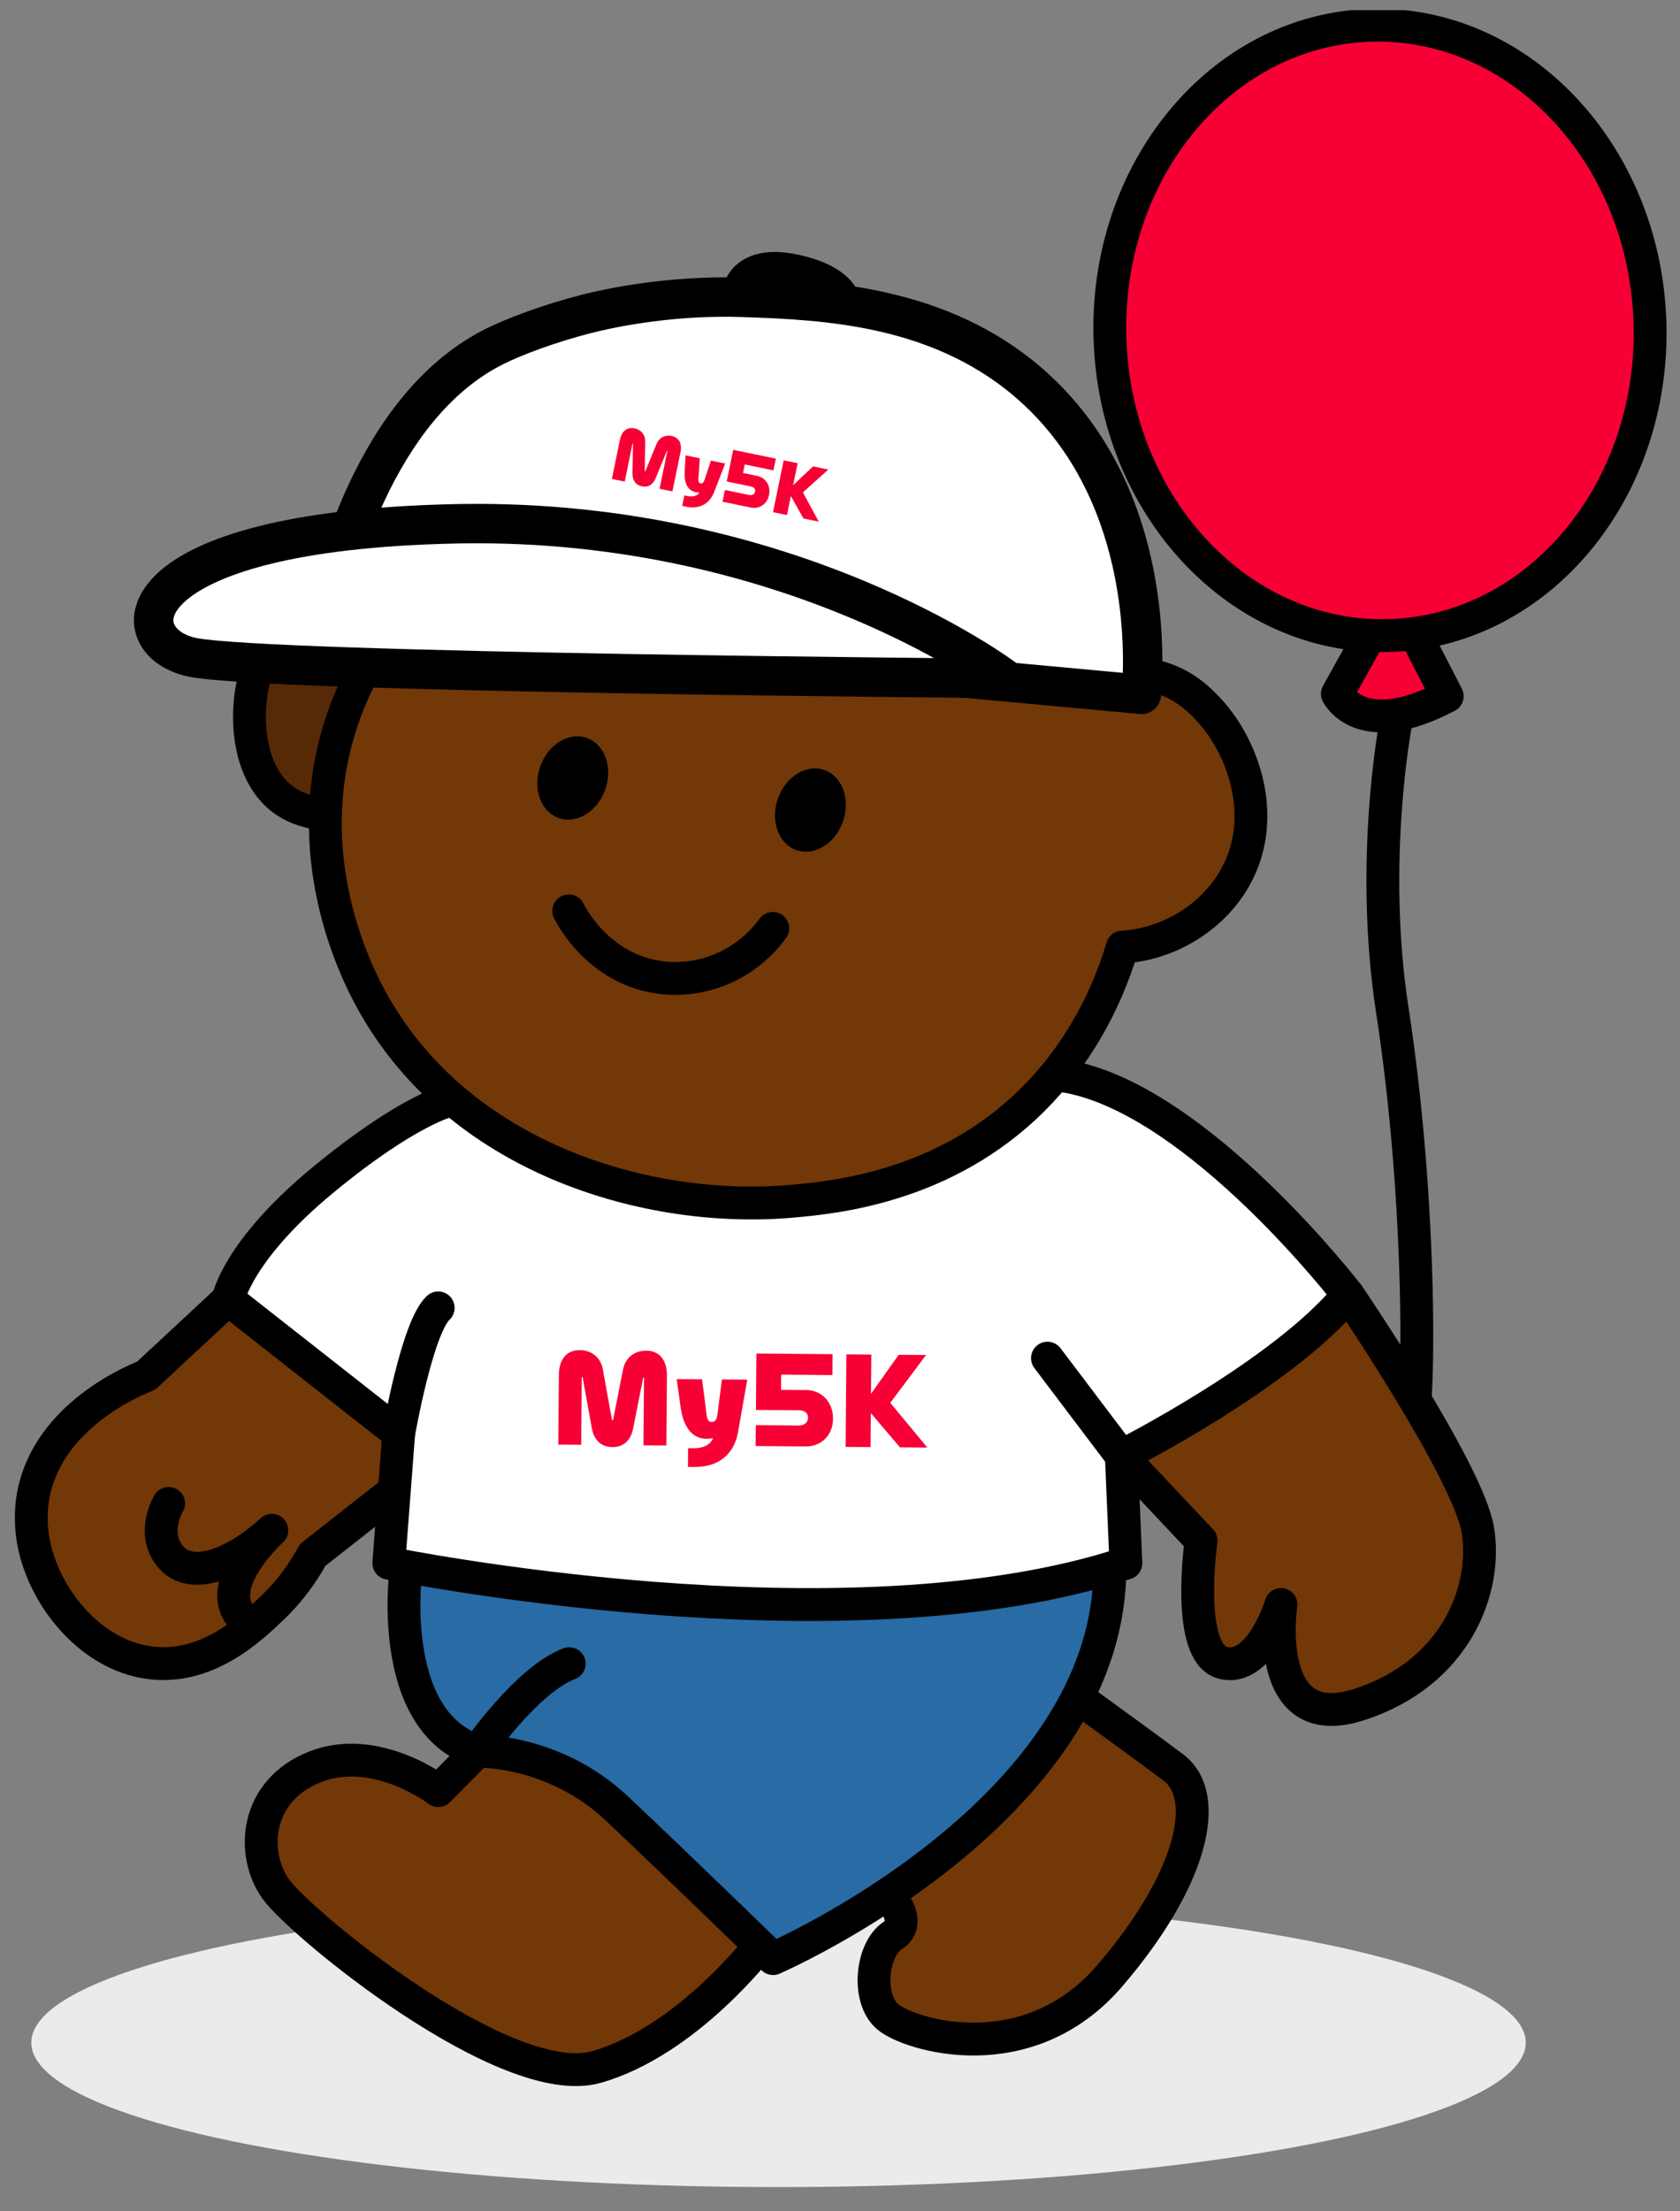
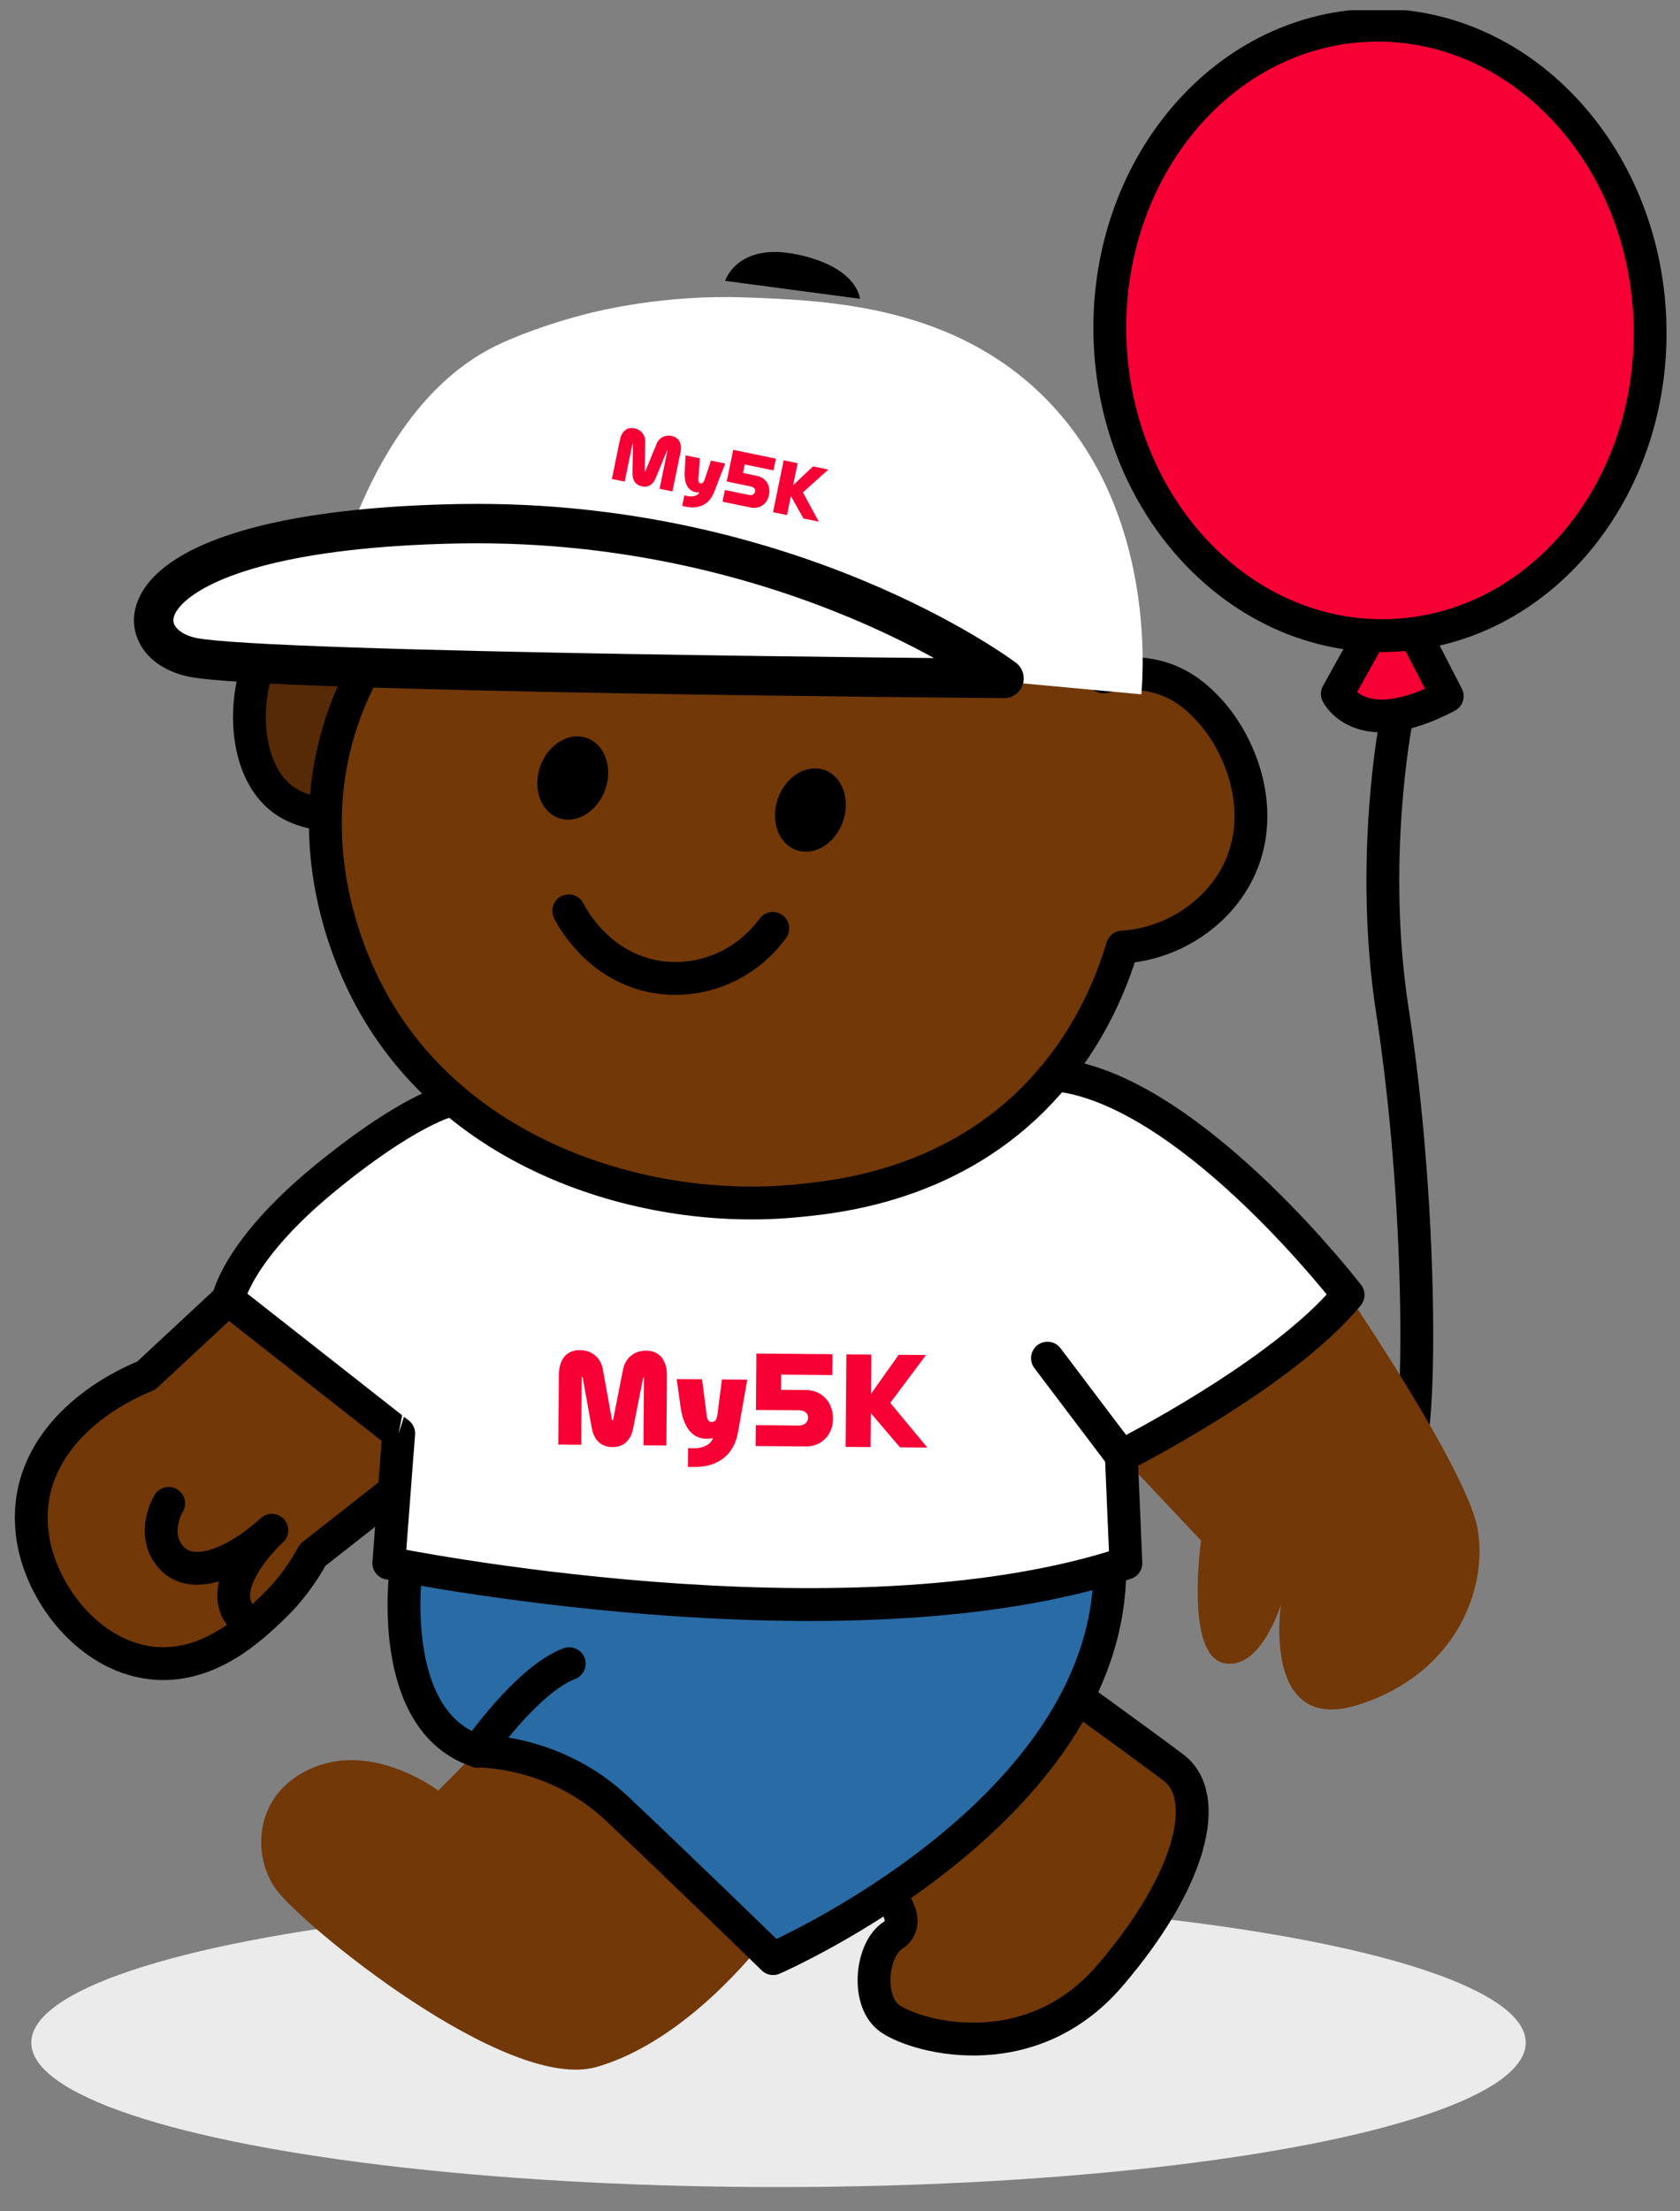
<svg xmlns="http://www.w3.org/2000/svg" width="111" height="146" viewBox="0 0 111 146" fill="none">
  <rect x="0" y="0" width="111" height="146" fill="#808080" stroke="none" />
  <g clip-path="url(#clip0_438_44537)">
    <ellipse cx="49.371" cy="9.536" rx="49.371" ry="9.536" transform="matrix(-1 0 0 1 100.809 125.336)" fill="#EBEBEB" />
    <path d="M93.084 95.512C93.878 93.687 93.961 79.435 91.993 66.701C90.461 56.805 92.224 47.723 92.224 47.723" stroke="black" stroke-width="2.169" stroke-linecap="round" stroke-linejoin="round" />
    <path d="M90.658 41.683L88.359 45.814C88.359 45.814 89.884 48.993 95.621 45.966L93.194 41.258L90.657 41.683H90.658Z" fill="#F60035" stroke="black" stroke-width="2.169" stroke-linecap="round" stroke-linejoin="round" />
    <path d="M91.855 41.961C101.706 41.63 109.388 32.341 109.013 21.216C108.638 10.09 100.348 1.34 90.497 1.672C80.646 2.004 72.964 11.293 73.339 22.418C73.714 33.544 82.004 42.293 91.855 41.961Z" fill="#F60035" stroke="black" stroke-width="2.169" stroke-linecap="round" stroke-linejoin="round" />
    <path d="M26.342 43.726C24.769 41.587 21.679 39.862 19.542 40.779C16.146 42.237 15.103 50.385 18.862 52.904C21.076 54.388 25.136 54.041 27.021 51.375C28.833 48.812 27.647 45.497 26.342 43.726Z" fill="#562907" />
    <path d="M26.342 43.726C24.769 41.587 21.679 39.862 19.542 40.779C16.146 42.237 15.103 50.385 18.862 52.904C21.076 54.388 25.136 54.041 27.021 51.375C28.833 48.812 27.647 45.497 26.342 43.726Z" stroke="black" stroke-width="2.169" stroke-linecap="round" stroke-linejoin="round" />
    <path d="M15.075 85.796C13.268 87.476 11.46 89.156 9.653 90.835C8.914 91.123 3.197 93.45 2.204 98.697C2.126 99.107 1.938 100.275 2.204 101.76C2.877 105.505 6.135 109.541 10.316 109.829C13.886 110.076 16.607 107.487 17.971 106.188C19.304 104.92 20.147 103.613 20.66 102.669L26.052 98.438L30.512 90.791L15.075 85.793V85.796Z" fill="#723808" />
    <path d="M15.075 85.796C13.268 87.476 11.46 89.156 9.653 90.835C8.914 91.123 3.197 93.45 2.204 98.697C2.126 99.107 1.938 100.275 2.204 101.76C2.877 105.505 6.135 109.541 10.316 109.829C13.886 110.076 16.607 107.487 17.971 106.187C19.304 104.92 20.147 103.613 20.66 102.669L26.052 98.438L30.512 90.791L15.075 85.793V85.796Z" stroke="black" stroke-width="2.169" stroke-linecap="round" stroke-linejoin="round" />
    <path d="M74.09 96.133L79.356 101.72C79.356 101.72 78.3 109.139 80.785 109.789C83.267 110.442 84.633 105.941 84.633 105.941C84.633 105.941 83.33 114.632 89.787 112.552C96.243 110.472 98.291 104.885 97.639 101.006C96.987 97.126 89.073 85.496 89.073 85.496L75.788 87.286L74.091 96.133H74.09Z" fill="#723808" />
-     <path d="M74.09 96.133L79.356 101.72C79.356 101.72 78.3 109.139 80.785 109.789C83.267 110.442 84.633 105.941 84.633 105.941C84.633 105.941 83.33 114.632 89.787 112.552C96.243 110.472 98.291 104.885 97.639 101.006C96.987 97.126 89.073 85.496 89.073 85.496L75.788 87.286L74.091 96.133H74.09Z" stroke="black" stroke-width="2.169" stroke-linecap="round" stroke-linejoin="round" />
    <path d="M31.545 115.623L28.959 118.23C28.959 118.23 24.842 115.085 20.826 116.657C16.812 118.23 16.564 122.409 18.219 124.726C19.874 127.044 33.448 138.176 39.409 136.479C45.368 134.783 50.201 128.465 50.201 128.465L47.77 117.608L37.756 113.676L31.548 115.621L31.545 115.623Z" fill="#723808" />
-     <path d="M31.545 115.623L28.959 118.23C28.959 118.23 24.842 115.085 20.826 116.657C16.812 118.23 16.564 122.409 18.219 124.726C19.874 127.044 33.448 138.176 39.409 136.479C45.368 134.783 50.201 128.465 50.201 128.465L47.77 117.608L37.756 113.676L31.548 115.621L31.545 115.623Z" stroke="black" stroke-width="2.169" stroke-linecap="round" stroke-linejoin="round" />
    <path d="M58.669 125.06C58.669 125.06 60.395 126.885 58.989 127.796C57.583 128.707 57.232 131.977 58.669 133.176C60.105 134.376 67.896 136.777 73.333 130.445C78.77 124.113 80.054 118.609 77.528 116.706C75.004 114.802 67.347 109.297 67.347 109.297L57.746 122.83L58.667 125.06H58.669Z" fill="#723808" />
    <path d="M58.669 125.06C58.669 125.06 60.395 126.885 58.989 127.796C57.583 128.707 57.232 131.977 58.669 133.176C60.105 134.376 67.896 136.777 73.333 130.445C78.77 124.113 80.054 118.609 77.528 116.706C75.004 114.802 67.347 109.297 67.347 109.297L57.746 122.83L58.667 125.06H58.669Z" stroke="black" stroke-width="2.169" stroke-linecap="round" stroke-linejoin="round" />
    <path d="M73.33 103.54C73.334 119.657 51.081 129.322 51.081 129.322C51.081 129.322 44.873 123.279 40.734 119.389C36.595 115.498 31.547 115.623 31.547 115.623C25.381 113.595 26.843 103.427 26.843 103.427L52.075 99.234L73.33 103.54Z" fill="#286BA5" />
    <path d="M73.33 103.54C73.334 119.657 51.081 129.322 51.081 129.322C51.081 129.322 44.873 123.279 40.734 119.389C36.595 115.498 31.547 115.623 31.547 115.623C25.381 113.595 26.843 103.427 26.843 103.427L52.075 99.234L73.33 103.54Z" stroke="black" stroke-width="2.169" stroke-linecap="round" stroke-linejoin="round" />
    <path d="M29.693 72.668C29.693 72.668 26.992 73.247 21.323 77.925C15.655 82.603 15.074 85.799 15.074 85.799L26.342 94.646L25.689 103.213C25.689 103.213 55.767 109.359 74.389 103.213L74.089 96.136C74.089 96.136 84.766 90.756 89.07 85.499C89.07 85.499 79.262 72.752 70.612 71.097C61.962 69.442 29.692 72.67 29.692 72.67L29.693 72.668Z" fill="white" />
    <path d="M29.693 72.668C29.693 72.668 26.992 73.247 21.323 77.925C15.655 82.603 15.074 85.799 15.074 85.799L26.342 94.646L25.689 103.213C25.689 103.213 55.767 109.359 74.389 103.213L74.089 96.136C74.089 96.136 84.766 90.756 89.07 85.499C89.07 85.499 79.262 72.752 70.612 71.097C61.962 69.442 29.692 72.67 29.692 72.67L29.693 72.668Z" stroke="black" stroke-width="2.169" stroke-linecap="round" stroke-linejoin="round" />
    <path d="M79.848 46.841C79.331 46.289 78.3 45.216 76.62 44.731C75.448 44.392 74.168 44.401 72.908 44.698C72.903 44.688 72.9 44.678 72.895 44.669C67.49 33.273 54.456 29.62 44.773 30.888C35.771 32.067 25.143 38.091 22.238 48.767C19.996 57.011 23.453 64.016 24.474 65.9C30.233 76.535 42.9 80.178 52.409 79.309C55.106 79.062 62.417 78.393 68.239 72.604C71.023 69.837 73.025 66.335 74.155 62.533C77.002 62.366 79.772 60.806 81.338 58.387C83.982 54.305 82.194 49.344 79.848 46.841Z" fill="#723808" />
    <path d="M79.848 46.841C79.331 46.289 78.3 45.216 76.62 44.731C75.448 44.392 74.168 44.401 72.908 44.698C72.903 44.688 72.9 44.678 72.895 44.669C67.49 33.273 54.456 29.62 44.773 30.888C35.771 32.067 25.143 38.091 22.238 48.767C19.996 57.011 23.453 64.016 24.474 65.9C30.233 76.535 42.9 80.178 52.409 79.309C55.106 79.062 62.417 78.393 68.239 72.604C71.023 69.837 73.025 66.335 74.155 62.533C77.002 62.366 79.772 60.806 81.338 58.387C83.982 54.305 82.194 49.344 79.848 46.841Z" stroke="black" stroke-width="2.169" stroke-linecap="round" stroke-linejoin="round" />
    <path d="M26.344 94.643C26.344 94.643 27.555 87.66 28.951 86.356L26.344 94.643Z" fill="white" />
-     <path d="M26.344 94.643C26.344 94.643 27.555 87.66 28.951 86.356" stroke="black" stroke-width="2.169" stroke-linecap="round" stroke-linejoin="round" />
    <path d="M74.09 96.132L69.207 89.676" stroke="black" stroke-width="2.169" stroke-linecap="round" stroke-linejoin="round" />
-     <path d="M31.547 115.625C31.547 115.625 34.817 110.899 37.609 109.848L31.547 115.625Z" fill="white" />
    <path d="M31.547 115.625C31.547 115.625 34.817 110.899 37.609 109.848" stroke="black" stroke-width="2.169" stroke-linecap="round" stroke-linejoin="round" />
    <path d="M55.698 54.236C56.206 52.775 55.655 51.255 54.466 50.841C53.278 50.427 51.902 51.276 51.393 52.737C50.885 54.198 51.436 55.718 52.625 56.132C53.813 56.546 55.189 55.697 55.698 54.236Z" fill="black" />
    <path d="M39.995 52.118C40.503 50.657 39.952 49.138 38.763 48.724C37.575 48.31 36.199 49.159 35.69 50.62C35.182 52.081 35.733 53.601 36.922 54.015C38.11 54.428 39.486 53.579 39.995 52.118Z" fill="black" />
    <path d="M51.059 61.3C49.313 63.692 46.412 64.94 43.537 64.528C39.522 63.951 37.727 60.444 37.578 60.141" stroke="black" stroke-width="2.169" stroke-linecap="round" stroke-linejoin="round" />
    <path d="M11.144 99.266C11.144 99.266 9.934 101.249 11.296 102.816C12.655 104.384 15.488 103.288 17.962 101.041C17.962 101.041 14.317 104.327 15.79 106.536" fill="#723808" />
    <path d="M11.144 99.266C11.144 99.266 9.934 101.249 11.296 102.816C12.655 104.384 15.488 103.288 17.962 101.041C17.962 101.041 14.317 104.327 15.79 106.536" stroke="black" stroke-width="2.169" stroke-linecap="round" stroke-linejoin="round" />
    <path d="M57.519 95.548L55.871 95.535L55.921 89.426L57.569 89.439L57.548 92.032L59.378 89.454L61.186 89.469L58.822 92.626L61.27 95.58L59.461 95.565L57.538 93.305L57.519 95.548Z" fill="#F60035" />
    <path d="M55.007 89.413L54.996 90.793L51.612 90.764L51.604 91.768L53.279 91.782C54.263 91.79 55.047 92.552 55.039 93.685C55.031 94.791 54.233 95.514 53.249 95.505L49.926 95.479L49.938 94.099L52.783 94.122C53.145 94.126 53.387 93.912 53.391 93.599C53.392 93.31 53.154 93.121 52.792 93.118L49.946 93.095L49.976 89.371L55.006 89.413H55.007Z" fill="#F60035" />
    <path d="M45.862 96.862L45.453 96.859L45.463 95.62L45.872 95.623C46.481 95.628 46.966 95.364 47.11 94.957C45.989 95.183 45.198 94.534 44.969 92.917L44.711 91.059L46.386 91.072L46.619 92.869C46.701 93.519 46.684 93.888 47.026 93.89C47.389 93.893 47.392 93.484 47.47 92.869L47.699 91.082L49.374 91.095L48.763 94.56C48.496 96.058 47.452 96.874 45.864 96.861L45.862 96.862Z" fill="#F60035" />
    <path d="M36.887 95.382L36.925 90.781C36.933 89.79 37.407 89.138 38.318 89.145C39.062 89.151 39.681 89.605 39.828 90.402L40.437 93.771H40.504L41.167 90.414C41.328 89.618 41.955 89.175 42.699 89.181C43.61 89.188 44.074 89.849 44.065 90.841L44.027 95.442L42.514 95.431L42.55 90.956H42.497L41.833 94.313C41.673 95.109 41.199 95.554 40.457 95.547C39.714 95.541 39.247 95.089 39.1 94.29L38.492 90.921H38.438L38.401 95.396L36.888 95.384L36.887 95.382Z" fill="#F60035" />
    <path d="M75.411 45.848C75.555 44.118 76.316 32.92 68.417 25.67C62.355 20.104 54.408 19.821 49.152 19.635C43.88 19.449 39.587 20.512 38.73 20.73C36.26 21.363 33.991 22.224 32.71 22.859C24.655 26.845 21.974 38.436 21.457 40.859L75.409 45.846L75.411 45.848Z" fill="white" />
-     <path d="M38.62 19.417C39.85 19.113 43.946 18.186 48.944 18.327L49.199 18.335L50.211 18.372C55.45 18.574 63.24 19.15 69.298 24.712H69.298C73.516 28.584 75.395 33.485 76.208 37.576C77.021 41.668 76.785 45.037 76.709 45.957C76.667 46.462 76.336 46.896 75.86 47.071C75.653 47.147 75.436 47.167 75.226 47.137L21.338 42.155C20.968 42.121 20.63 41.93 20.41 41.631C20.189 41.331 20.107 40.952 20.185 40.588L20.241 40.327C20.558 38.888 21.388 35.484 23.08 31.891C24.844 28.145 27.63 24.009 31.927 21.797L32.133 21.693C33.51 21.011 35.866 20.121 38.408 19.47L38.41 19.47L38.62 19.417ZM49.107 20.936C44.02 20.756 39.869 21.784 39.054 21.992L39.054 21.992C36.655 22.606 34.474 23.438 33.288 24.026L33.288 24.026C29.646 25.828 27.126 29.409 25.435 33C24.218 35.585 23.476 38.078 23.065 39.701L74.186 44.427C74.226 43.001 74.175 40.702 73.655 38.083C72.921 34.389 71.271 30.142 67.709 26.788L67.538 26.629C61.874 21.429 54.413 21.124 49.107 20.936V20.936Z" fill="black" />
    <path d="M66.337 44.798C66.337 44.798 52.181 34.123 30.099 34.589C8.014 35.056 7.888 42.376 12.693 43.399C17.499 44.424 66.335 44.798 66.335 44.798H66.337Z" fill="white" />
    <path d="M30.597 33.276C41.617 33.128 50.669 35.691 56.997 38.313C60.211 39.645 62.726 40.995 64.445 42.016C65.304 42.526 65.965 42.955 66.415 43.259C66.639 43.412 66.812 43.533 66.93 43.617C66.989 43.659 67.034 43.693 67.066 43.716C67.082 43.728 67.095 43.737 67.104 43.744C67.108 43.747 67.112 43.75 67.115 43.752C67.116 43.753 67.117 43.754 67.118 43.755C67.118 43.755 67.119 43.755 67.119 43.755C67.12 43.756 67.111 43.768 66.337 44.795L67.12 43.756C67.567 44.093 67.749 44.678 67.571 45.208C67.393 45.739 66.896 46.097 66.337 46.097H66.325L66.335 44.798C66.325 46.081 66.325 46.097 66.324 46.097C66.324 46.097 66.323 46.096 66.323 46.096C66.321 46.096 66.319 46.097 66.316 46.096C66.31 46.096 66.301 46.096 66.289 46.096C66.266 46.096 66.23 46.096 66.184 46.096C66.091 46.095 65.954 46.094 65.774 46.092C65.415 46.089 64.888 46.085 64.215 46.078C62.87 46.066 60.942 46.048 58.615 46.022C53.959 45.971 47.702 45.892 41.293 45.781C34.886 45.67 28.323 45.527 23.057 45.347C20.426 45.258 18.111 45.159 16.299 45.049C14.529 44.942 13.137 44.821 12.422 44.668V44.669C10.959 44.357 9.593 43.507 9.063 42.116C8.494 40.621 9.087 39.061 10.431 37.824C11.752 36.608 13.925 35.547 17.067 34.753C20.233 33.955 24.485 33.403 30.071 33.285L30.597 33.276ZM56 40.718C49.926 38.2 41.227 35.737 30.632 35.878L30.126 35.887C24.67 36.002 20.624 36.54 17.705 37.277C14.762 38.02 13.063 38.94 12.193 39.74C11.345 40.52 11.428 41.011 11.496 41.19C11.604 41.475 12.024 41.923 12.964 42.123H12.964L13.064 42.142C13.602 42.241 14.75 42.348 16.456 42.451C18.235 42.558 20.524 42.657 23.146 42.746C28.389 42.925 34.936 43.068 41.338 43.179C47.74 43.289 53.991 43.368 58.643 43.419C59.766 43.432 60.796 43.442 61.712 43.451C60.211 42.626 58.294 41.668 56 40.718Z" fill="black" />
    <path d="M47.91 18.545C47.91 18.545 48.709 15.956 52.705 16.809C56.702 17.662 56.816 19.728 56.816 19.728L47.91 18.545Z" fill="black" />
    <path d="M51.997 34.009L51.074 33.818L51.779 30.395L52.702 30.585L52.402 32.038L53.715 30.795L54.728 31.003L53.05 32.513L54.098 34.443L53.084 34.235L52.255 32.753L51.997 34.011V34.009Z" fill="#F60035" />
    <path d="M51.264 30.286L51.104 31.059L49.208 30.668L49.092 31.231L50.031 31.425C50.584 31.539 50.938 32.054 50.808 32.688C50.68 33.307 50.153 33.626 49.6 33.511L47.738 33.127L47.898 32.354L49.494 32.682C49.697 32.724 49.857 32.632 49.893 32.456C49.927 32.294 49.813 32.162 49.61 32.12L48.015 31.791L48.445 29.703L51.264 30.284V30.286Z" fill="#F60035" />
    <path d="M45.303 33.452L45.074 33.404L45.216 32.709L45.445 32.757C45.787 32.828 46.087 32.733 46.214 32.521C45.559 32.523 45.186 32.071 45.238 31.138L45.298 30.066L46.237 30.261L46.169 31.296C46.143 31.67 46.093 31.874 46.286 31.915C46.488 31.956 46.536 31.726 46.648 31.39L46.974 30.413L47.913 30.607L47.187 32.485C46.87 33.296 46.194 33.638 45.304 33.454L45.303 33.452Z" fill="#F60035" />
    <path d="M40.428 31.625L40.958 29.046C41.072 28.49 41.411 28.177 41.921 28.282C42.338 28.368 42.636 28.69 42.63 29.155L42.598 31.113L42.636 31.121L43.381 29.309C43.559 28.88 43.96 28.7 44.376 28.786C44.887 28.892 45.073 29.313 44.959 29.869L44.428 32.448L43.579 32.274L44.096 29.765L44.066 29.759L43.321 31.571C43.143 32 42.828 32.198 42.412 32.112C41.995 32.026 41.785 31.719 41.789 31.255L41.821 29.297L41.791 29.291L41.275 31.799L40.426 31.625H40.428Z" fill="#F60035" />
  </g>
  <defs>
    <clipPath id="clip0_438_44537">
      <rect width="110" height="145" fill="white" transform="translate(0.547 0.676)" />
    </clipPath>
  </defs>
</svg>